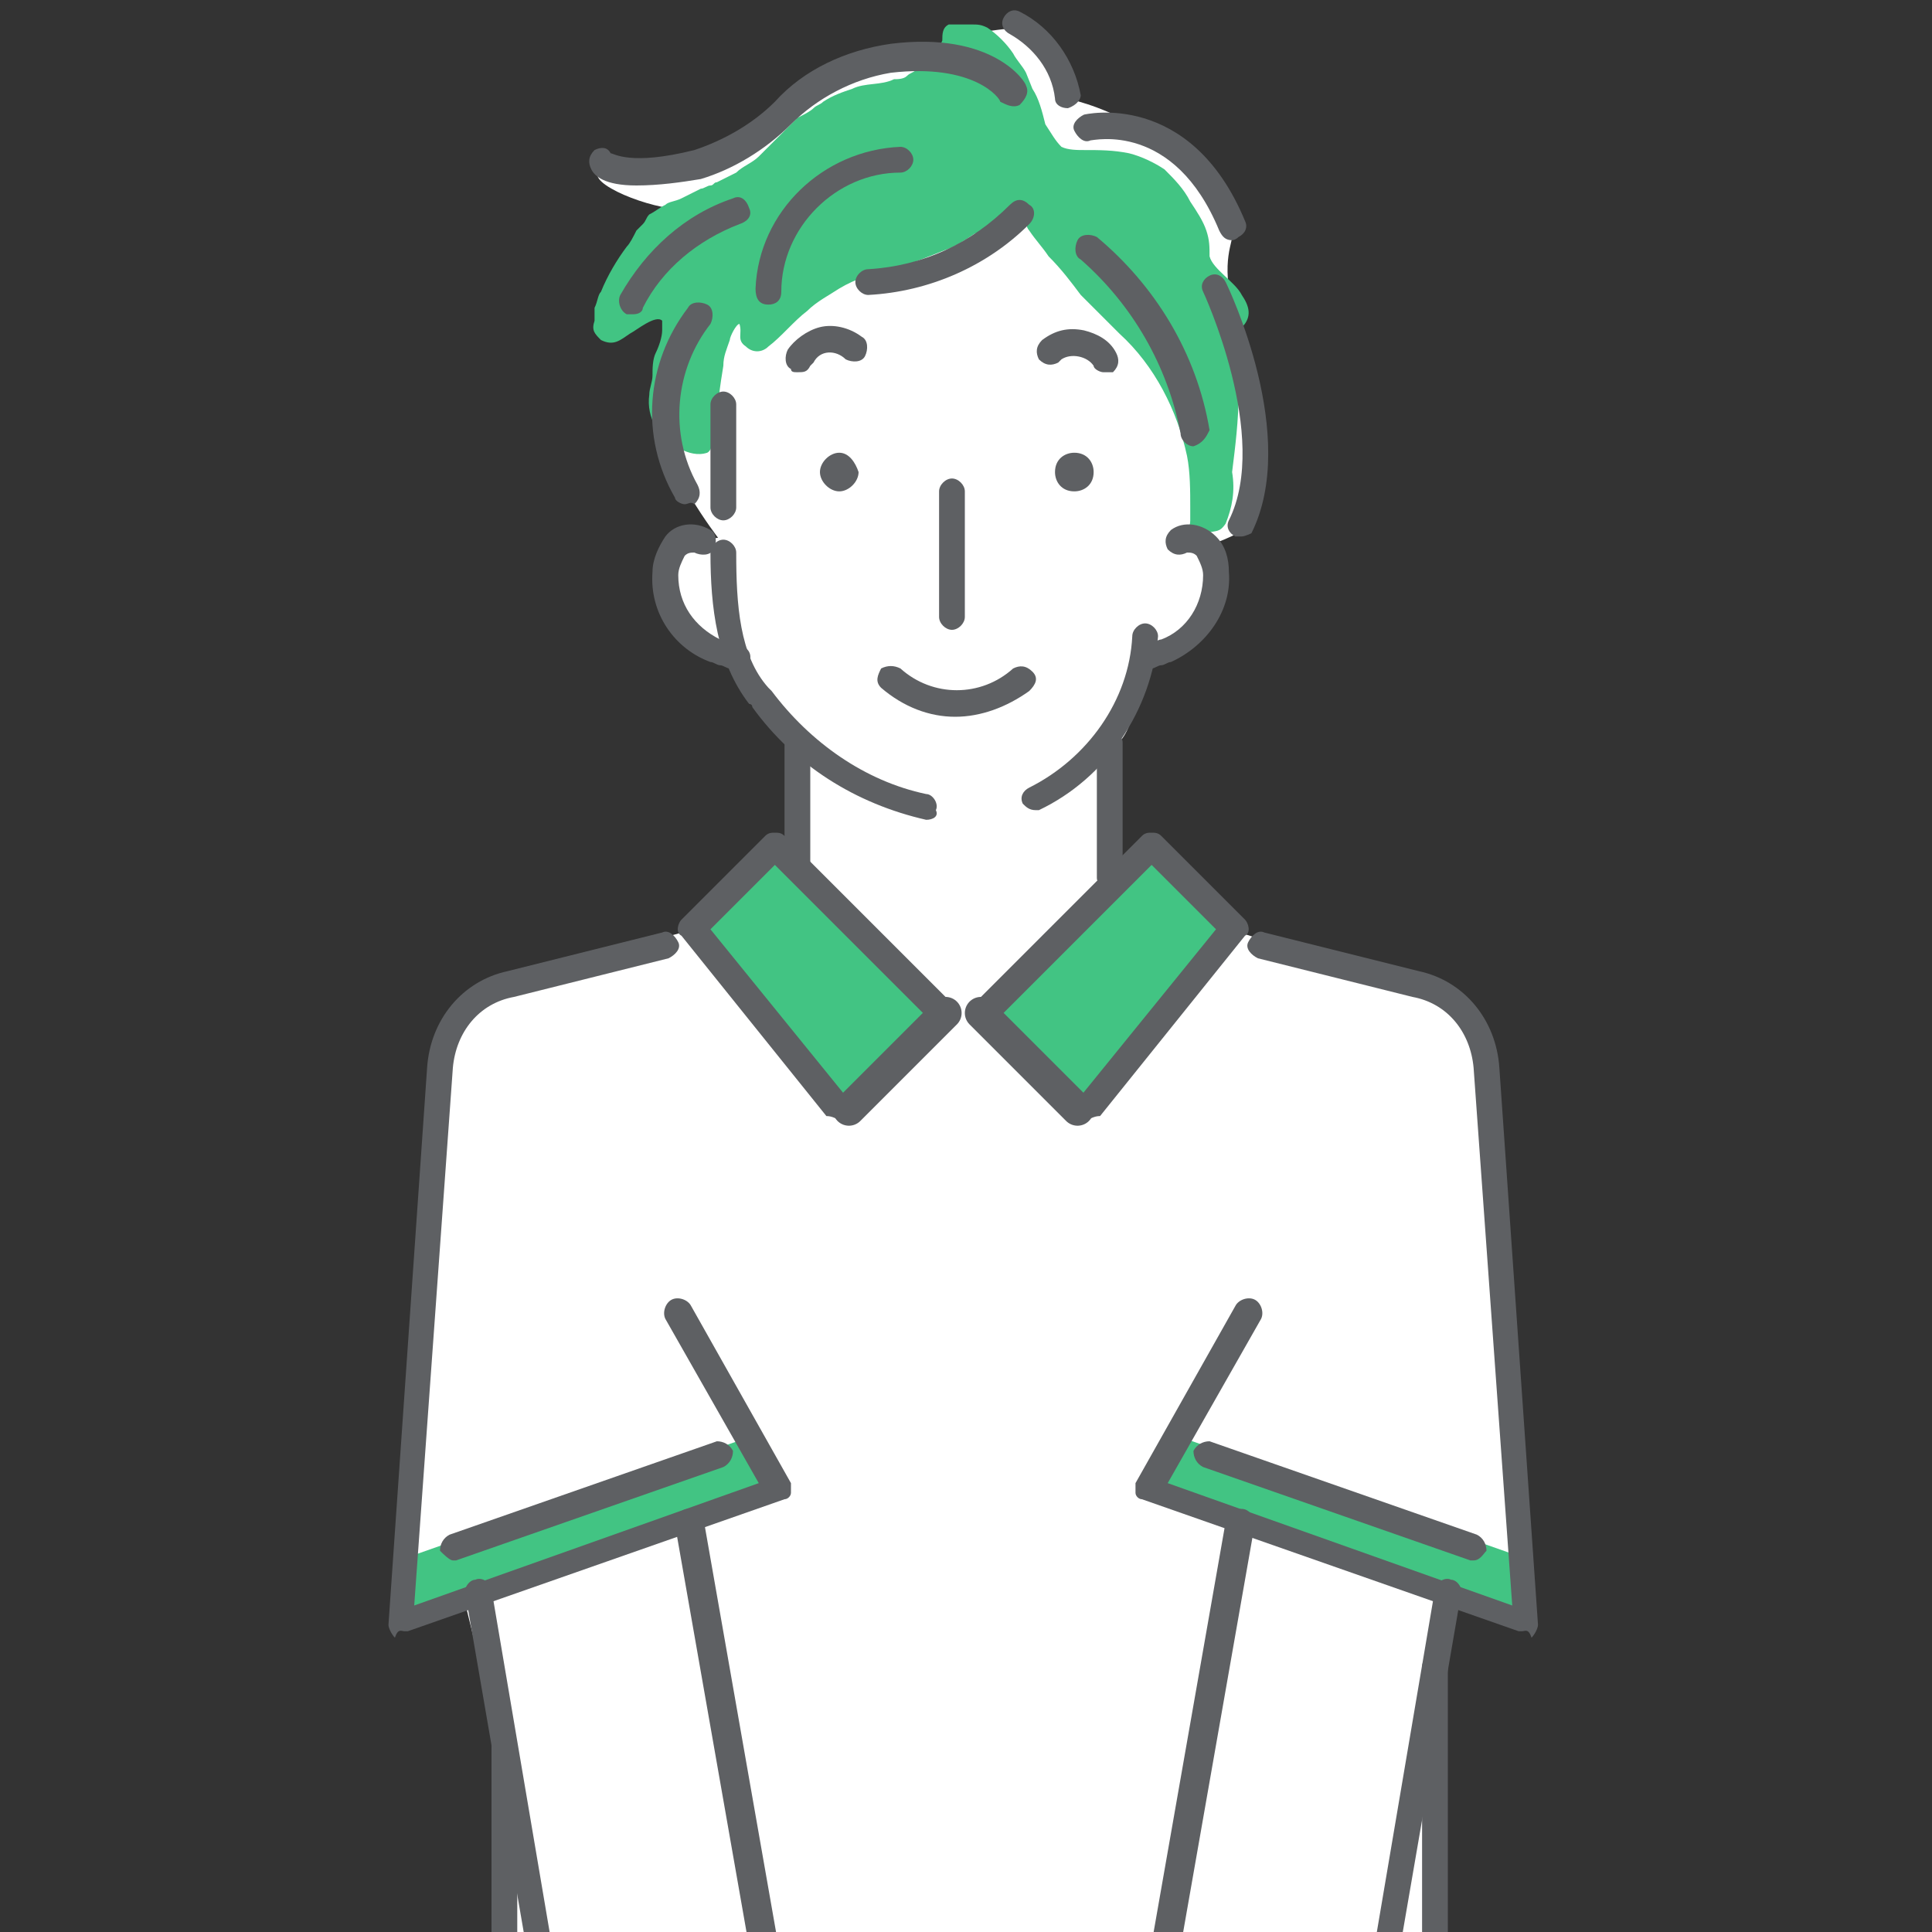
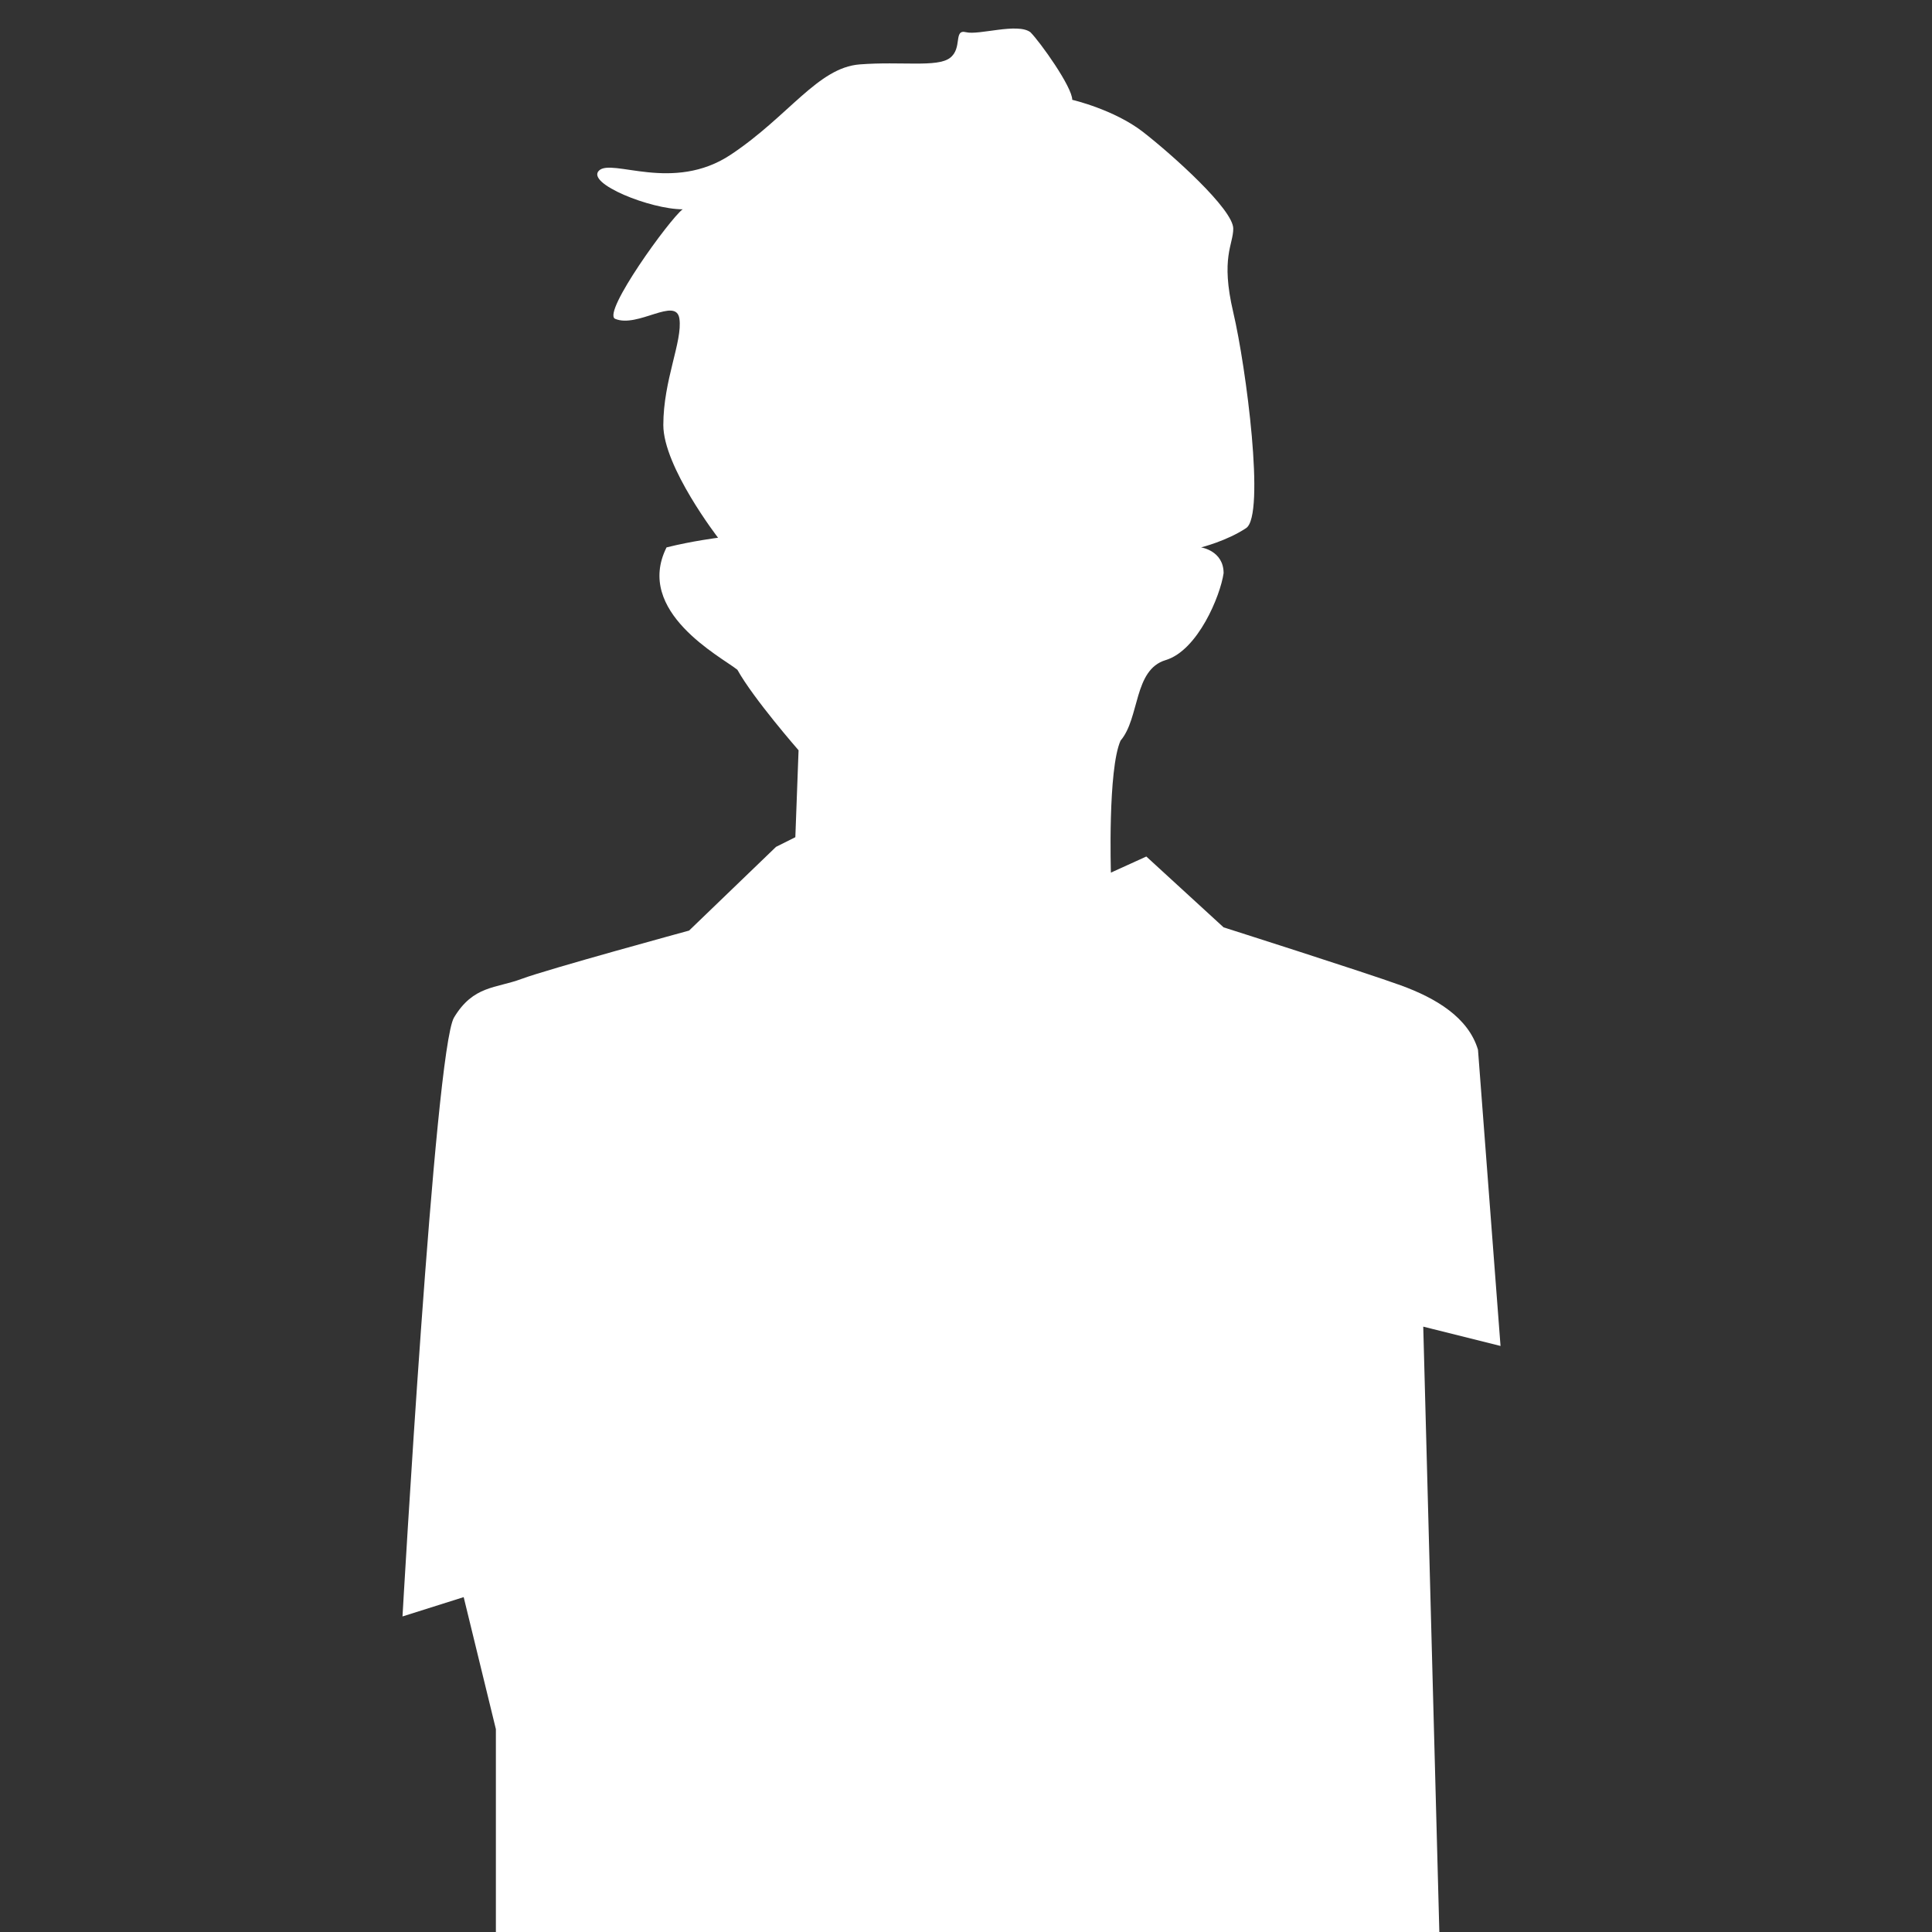
<svg xmlns="http://www.w3.org/2000/svg" xmlns:xlink="http://www.w3.org/1999/xlink" version="1.1" x="0px" y="0px" viewBox="0 0 60 60" style="enable-background:new 0 0 60 60;" xml:space="preserve">
  <rect x="0" y="0" width="60" height="60" fill="#333333" stroke="none" />
  <style type="text/css">
	.st0{fill:#FFFFFF;}
	.st1{clip-path:url(#SVGID_00000062170861241688856250000009647302487032898713_);}
	.st2{fill:#42C483;}
	.st3{fill:#FDDC0E;}
	.st4{fill:#5E6063;}
	.st5{fill:none;stroke:#5E6063;stroke-linecap:round;}
</style>
  <g id="レイヤー_2">
-     <path class="st0" d="M19.1,9.9c-0.4-0.2,1.7-3.1,2.1-3.4c-1,0-3-0.8-2.6-1.2c0.4-0.4,2.3,0.7,4.1-0.5c1.8-1.2,2.7-2.7,4-2.8   s2.4,0.1,2.8-0.2s0.1-0.9,0.5-0.8s1.6-0.3,2,0c0.3,0.3,1.3,1.7,1.3,2.1c0,0,1.3,0.3,2.2,1s2.8,2.4,2.8,3c0,0.5-0.4,0.9,0,2.6   c0.4,1.7,1,6.3,0.4,6.7s-1.4,0.6-1.4,0.6s0.7,0.1,0.7,0.8c-0.1,0.7-0.8,2.4-1.8,2.7c-1,0.3-0.8,1.8-1.4,2.5   c-0.4,0.9-0.3,4.1-0.3,4.1l1.1-0.5l2.4,2.2c0,0,4.4,1.4,5.5,1.8s2.1,1,2.4,2c0.4,1,0.6,8.6,0.6,8.6l0.7,9.2l-2.4-0.6L44.7,60H15.4   v-6.3l-1-4.1l-1.9,0.6c0,0,1-17.6,1.6-18.6c0.6-1,1.3-0.9,2.1-1.2s5.2-1.5,5.2-1.5l2.7-2.6l0.6-0.3l0.1-2.7c0,0-1.4-1.6-1.9-2.5   c-0.5-0.4-3.2-1.8-2.2-3.8c0.8-0.2,1.6-0.3,1.6-0.3s-1.7-2.2-1.7-3.5c0-1.4,0.6-2.6,0.5-3.3C21,9.2,19.8,10.2,19.1,9.9z" />
+     <path class="st0" d="M19.1,9.9c-0.4-0.2,1.7-3.1,2.1-3.4c-1,0-3-0.8-2.6-1.2c0.4-0.4,2.3,0.7,4.1-0.5c1.8-1.2,2.7-2.7,4-2.8   s2.4,0.1,2.8-0.2s0.1-0.9,0.5-0.8s1.6-0.3,2,0c0.3,0.3,1.3,1.7,1.3,2.1c0,0,1.3,0.3,2.2,1s2.8,2.4,2.8,3c0,0.5-0.4,0.9,0,2.6   c0.4,1.7,1,6.3,0.4,6.7s-1.4,0.6-1.4,0.6s0.7,0.1,0.7,0.8c-0.1,0.7-0.8,2.4-1.8,2.7c-1,0.3-0.8,1.8-1.4,2.5   c-0.4,0.9-0.3,4.1-0.3,4.1l1.1-0.5l2.4,2.2c0,0,4.4,1.4,5.5,1.8s2.1,1,2.4,2l0.7,9.2l-2.4-0.6L44.7,60H15.4   v-6.3l-1-4.1l-1.9,0.6c0,0,1-17.6,1.6-18.6c0.6-1,1.3-0.9,2.1-1.2s5.2-1.5,5.2-1.5l2.7-2.6l0.6-0.3l0.1-2.7c0,0-1.4-1.6-1.9-2.5   c-0.5-0.4-3.2-1.8-2.2-3.8c0.8-0.2,1.6-0.3,1.6-0.3s-1.7-2.2-1.7-3.5c0-1.4,0.6-2.6,0.5-3.3C21,9.2,19.8,10.2,19.1,9.9z" />
  </g>
  <g id="レイヤー_1">
    <g>
      <defs>
-         <rect id="SVGID_1_" width="60" height="60" />
-       </defs>
+         </defs>
      <clipPath id="SVGID_00000057826537907577012680000001075339520941830324_">
        <use xlink:href="#SVGID_1_" style="overflow:visible;" />
      </clipPath>
      <g id="a" style="clip-path:url(#SVGID_00000057826537907577012680000001075339520941830324_);">
        <g transform="translate(-122.636 -314.24)">
          <path class="st2" d="M153.2,345.5l2.6,2.7h1.4l3.8-5.3l-2.7-2.2L153.2,345.5z" />
          <path class="st2" d="M159.1,358.8l-0.8,1.5l11.7,4.3l-0.1-2L159.1,358.8z" />
          <path class="st3" d="M166.8,437.4l-2-2.2l0.6-47.5l-25.2-0.1l0,46.4l-2.3,2.8l1.6,1.6l-1.7,2.6l2.1,3.2l2.5-2.5l7.1,4.3l0.6,2.1      l2-1.4l-1.4-2.8l1.4-1.8l-2-4.6l2-38.9l4.4,37.2l-1.8,5.9l1.6,1.2l-1.6,2.9l1.8,2l0.3-4.2l8.2-2.2l1.8,3.3l1.6-3.4l-3-3      L166.8,437.4z" />
          <rect x="138.6" y="383.4" class="st3" width="28.1" height="3.2" />
          <path class="st3" d="M142.4,441.6c-1.2-0.5-2.5,2.7-2.5,2.7l-0.4,1.1c-0.6,0.2-1.2,0.6-1.7,1.1c-1.1,1,1.9,1,1.9,1      s3.3,0.3,4.3-2.2S143.6,442.1,142.4,441.6z" />
          <path class="st3" d="M168.3,446.6c-0.5-0.5-1.1-0.9-1.7-1.1l-0.4-1.1c0,0-1.3-3.2-2.5-2.7s-2.5,1.2-1.5,3.7s4.3,2.2,4.3,2.2      S169.4,447.5,168.3,446.6z" />
          <path class="st3" d="M149.4,447.7l-0.4-0.1l-1.7,1l-8.6,2.1l-5.2-1.4l-0.6,1.4l4.2,2.2l2.8-0.2l8.8-2.4l0.9-0.6l0-1.1l0,0      C149.5,448.4,149.5,448.1,149.4,447.7z" />
          <path class="st4" d="M157.1,341.8c-0.2,0-0.4-0.1-0.4-0.3c0,0,0,0,0,0v-4.1c0-0.2,0.2-0.4,0.4-0.4c0.2,0,0.4,0.1,0.4,0.3      c0,0,0,0,0,0v4.1C157.5,341.6,157.3,341.8,157.1,341.8z" />
          <path class="st4" d="M147.4,341.5c-0.2,0-0.4-0.2-0.4-0.4c0,0,0,0,0,0v-3.7c0-0.3,0.2-0.5,0.4-0.5c0.2,0,0.4,0.2,0.4,0.4      c0,0,0,0,0,0v3.7C147.9,341.3,147.7,341.5,147.4,341.5C147.5,341.5,147.4,341.5,147.4,341.5z" />
          <path class="st4" d="M139,453.2c-2.2-0.1-4.4-0.7-6.4-1.7c-0.1-0.1-0.2-0.2-0.2-0.4l0.1-1.1c0.2-2,1.8-3.7,3.9-3.9l2.5-0.2      l1.5-3c0-0.1,0.1-0.1,0.1-0.2l1-0.7c0.2-0.1,0.4-0.1,0.6,0.1c0.1,0.2,0.1,0.4-0.1,0.6c0,0,0,0,0,0l-0.9,0.6l-1.6,3.1      c-0.1,0.1-0.2,0.2-0.3,0.2l-2.7,0.3c-1.7,0.2-3,1.5-3.2,3.2l-0.1,0.8c1,0.5,4.8,2.2,7.7,1.2c0,0,0,0,0,0l6.7-1.7l1.3-0.5      c0.1,0,0.1,0,0.2,0c0,0,0.1,0,0.1,0c0-0.3,0-0.6-0.1-0.9c-0.1-0.2-0.1-0.5-0.1-0.7l-0.3-2.5v-2.2c0-0.2,0.2-0.4,0.4-0.4      c0.2,0,0.4,0.2,0.4,0.4c0,0,0,0,0,0v2.1l0.3,2.5c0,0.2,0.1,0.4,0.1,0.7c0.1,0.6,0.3,1.2,0,1.6c-0.2,0.2-0.4,0.3-0.7,0.3      l-1.2,0.5c0,0,0,0-0.1,0l-6.7,1.8C140.5,453.1,139.7,453.2,139,453.2z" />
          <path class="st4" d="M138.6,451.6c-1.7-0.1-3.4-0.6-4.8-1.6c-0.2-0.1-0.2-0.4-0.1-0.6c0.1-0.2,0.4-0.2,0.6-0.1      c0,0,2.8,1.9,5.4,1.3c1.4-0.3,6.6-1.9,7.2-2.1l1.5-1c0.2-0.1,0.4-0.1,0.6,0.1c0.1,0.2,0.1,0.4-0.1,0.6c0,0,0,0,0,0l-1.5,1      c0,0-0.1,0-0.1,0.1c-0.2,0.1-5.8,1.8-7.3,2.2C139.5,451.6,139,451.6,138.6,451.6z" />
          <path class="st4" d="M167.2,386.4c-0.2,0-0.4-0.2-0.4-0.4c0,0,0,0,0,0v-20c0-0.2,0.2-0.4,0.4-0.4c0.2,0,0.4,0.2,0.4,0.4v20      C167.7,386.2,167.5,386.4,167.2,386.4C167.3,386.4,167.3,386.4,167.2,386.4z" />
          <path class="st4" d="M140.5,444c-0.1,0-0.3-0.1-0.3-0.2l-1.8-2.9l1.5-2.9l-1.8-2l2.2-3.1l-1.5-30.6c0-0.2,0.2-0.4,0.4-0.4      c0.2,0,0.4,0.2,0.4,0.4l1.5,30.9l-2,2.8l1.7,2l-1.5,3l1.6,2.6c0.1,0.2,0.1,0.4-0.1,0.6c0,0,0,0,0,0      C140.6,444,140.5,444,140.5,444z" />
          <path class="st4" d="M148.6,445.7c-0.1,0-0.2,0-0.3-0.1c-5.3-4.9-7.6-4.2-7.6-4.2c-0.2,0.1-0.4,0-0.5-0.2c0,0,0,0,0,0      c-0.1-0.2,0-0.4,0.2-0.5c0,0,0,0,0,0c0.3-0.1,2.8-0.8,8.4,4.4c0.2,0.2,0.2,0.4,0,0.6C148.8,445.7,148.7,445.7,148.6,445.7z" />
          <path class="st4" d="M150.1,448.4c-0.2,0-0.4-0.2-0.4-0.4c0-0.1,0.1-0.3,0.2-0.4l1.8-1.3l-1.5-3.2l1.6-1.7l-1.5-4.9v-0.1l1.6-40      c0-0.2,0.2-0.4,0.4-0.4c0.2,0,0.4,0.2,0.4,0.4c0,0,0,0,0,0l-1.6,39.9l1.6,5.2l-1.5,1.6l1.6,3.3l-2.3,1.7      C150.3,448.4,150.2,448.4,150.1,448.4z" />
          <path class="st4" d="M142.8,439c-1.3,0-2.4-0.1-2.4-0.1c-0.2,0-0.4-0.2-0.4-0.4c0,0,0,0,0,0c0-0.2,0.2-0.4,0.4-0.4c0,0,0,0,0,0      c2.6,0.1,5.5,0,6.1-0.3c-0.5-0.6-3.8-1.7-6.8-2.4c-0.2-0.1-0.4-0.3-0.3-0.5c0.1-0.2,0.3-0.4,0.5-0.3l0,0c0,0,1.7,0.4,3.4,1      c3.2,1.1,3.8,1.7,4,2.1c0.1,0.2,0,0.4-0.1,0.6c-0.2,0.3-0.9,0.7-3.8,0.7C143.3,439,143.1,439,142.8,439z" />
          <path class="st4" d="M165.4,444.1c-0.1,0-0.1,0-0.2-0.1c-0.2-0.1-0.3-0.4-0.1-0.5c0,0,0,0,0,0l1.5-2.6L165,438l1.7-2l-2-2.8      l0-0.2l1.9-32.8c0-0.2,0.2-0.4,0.4-0.4s0.4,0.2,0.4,0.4c0,0,0,0,0,0l-1.9,32.7l2.2,3.1l-1.7,2.1l1.5,2.8l-1.8,3      C165.7,444,165.5,444.1,165.4,444.1z" />
          <path class="st4" d="M156.5,445.7c-0.1,0-0.2,0-0.3-0.1c-0.2-0.2-0.1-0.4,0-0.6c0,0,0,0,0,0c5.7-5.3,8.9-4,9.1-4      c0.2,0.1,0.3,0.3,0.2,0.5s-0.3,0.3-0.5,0.2c0,0,0,0,0,0c-0.1,0-2.9-1.1-8.2,3.8C156.7,445.7,156.6,445.7,156.5,445.7z" />
          <path class="st4" d="M156.5,447c-0.1,0-0.2,0-0.2-0.1l-2.8-1.9l2.4-3.2l-2.1-1.8l1.1-3.3l-3-39.7c0-0.2,0.1-0.4,0.4-0.5      c0.2,0,0.4,0.1,0.5,0.4c0,0,0,0,0,0l3,39.8l-0.9,2.9l2.3,2l-2.4,3.2l2,1.4c0.2,0.1,0.2,0.4,0.1,0.6      C156.7,446.9,156.6,447,156.5,447z" />
          <path class="st4" d="M162.2,439h-0.7c-3-0.1-3.6-0.4-3.8-0.7c-0.1-0.2-0.2-0.4-0.1-0.6c0.1-0.4,0.7-1,4-2.1c1.7-0.6,3.4-1,3.4-1      c0.2-0.1,0.4,0.1,0.5,0.3c0.1,0.2-0.1,0.4-0.3,0.5l0,0c-2.9,0.7-6.2,1.9-6.8,2.4c0.7,0.3,3.6,0.4,6.1,0.3c0.2,0,0.4,0.2,0.4,0.4      c0,0.2-0.2,0.4-0.4,0.4C164.6,438.9,163.5,439,162.2,439z" />
          <path class="st4" d="M166.1,387.3h-28.2l0-18.8c0-0.2,0.2-0.4,0.4-0.4c0.2,0,0.4,0.2,0.4,0.4c0,0,0,0,0,0l0,18h27.4      c0.2,0,0.4,0.2,0.4,0.4c0,0,0,0,0,0C166.5,387.2,166.3,387.3,166.1,387.3z" />
          <path class="st4" d="M138.5,393.5c-0.2,0-0.4-0.2-0.4-0.4c0-0.1,0.1-0.3,0.2-0.4c2-1.6,3.8-3.6,5.3-5.7c0.1-0.2,0.4-0.2,0.6-0.1      c0.2,0.1,0.2,0.4,0.1,0.6c-1.5,2.2-3.4,4.2-5.5,5.9C138.6,393.5,138.5,393.5,138.5,393.5z" />
          <g transform="translate(138.101 386.779)">
            <path class="st4" d="M7.6,1.5c-0.1,0-0.2,0-0.2-0.1C7.2,1.3,7.1,1,7.3,0.8c0,0,0,0,0,0c0.3-0.4,0.4-0.6,0.4-0.6       C7.8,0,8.1-0.1,8.3,0.1c0.2,0.1,0.3,0.4,0.1,0.6c0,0-0.1,0.2-0.4,0.7C7.9,1.4,7.8,1.5,7.6,1.5z" />
-             <path class="st4" d="M2.2,7.9C2.1,7.9,2,7.8,1.9,7.7c-0.1-0.2-0.1-0.4,0-0.6c0,0,0,0,0,0c0.3-0.3,0.7-0.6,1-0.9       c0.2-0.2,0.4-0.1,0.6,0c0.1,0.2,0.1,0.4,0,0.6c-0.3,0.3-0.7,0.7-1.1,1C2.4,7.8,2.3,7.9,2.2,7.9z M4.2,5.9c-0.1,0-0.2,0-0.3-0.1       c-0.2-0.2-0.2-0.4,0-0.6c0.3-0.3,0.6-0.7,0.9-1.1C5,4,5.2,4,5.4,4.1c0.2,0.1,0.2,0.4,0.1,0.6l0,0C5.1,5.1,4.8,5.4,4.5,5.8       C4.4,5.9,4.3,5.9,4.2,5.9L4.2,5.9z M6,3.7c-0.2,0-0.4-0.2-0.4-0.4c0-0.1,0-0.2,0.1-0.2C5.9,2.7,6.2,2.3,6.5,2       C6.6,1.8,6.9,1.7,7,1.9c0,0,0,0,0,0C7.2,2,7.3,2.3,7.2,2.4C6.9,2.8,6.6,3.2,6.3,3.6C6.3,3.7,6.1,3.7,6,3.7L6,3.7z" />
            <path class="st4" d="M0.4,9C0.2,9,0.1,9,0,8.8c-0.1-0.2,0-0.4,0.2-0.5c0,0,0,0,0,0C0.4,8.2,0.6,8,0.9,7.9       c0.2-0.1,0.4-0.1,0.6,0.1c0.1,0.2,0.1,0.4-0.1,0.6C1.1,8.8,0.8,8.9,0.6,9C0.5,9,0.5,9,0.4,9z" />
          </g>
          <path class="st4" d="M166.8,393.5c-0.1,0-0.2,0-0.2-0.1c-2.1-1.7-4-3.7-5.5-5.9c-0.1-0.2-0.1-0.4,0.1-0.6      c0.2-0.1,0.4-0.1,0.6,0.1c1.5,2.2,3.2,4.1,5.3,5.7c0.2,0.1,0.2,0.4,0.1,0.6C167,393.5,166.9,393.6,166.8,393.5z" />
          <g transform="translate(158.702 386.787)">
            <path class="st4" d="M0.8,1.5c-0.1,0-0.3-0.1-0.3-0.2C0.2,0.9,0.1,0.6,0.1,0.6C-0.1,0.4,0,0.2,0.2,0.1C0.4-0.1,0.6,0,0.8,0.2       c0,0,0.1,0.2,0.4,0.6C1.3,1,1.2,1.3,1.1,1.4C1,1.4,0.9,1.5,0.8,1.5z" />
            <path class="st4" d="M6.2,7.8C6.1,7.9,6,7.8,6,7.7c-0.3-0.3-0.7-0.6-1.1-1c-0.2-0.2-0.2-0.4,0-0.6c0.2-0.2,0.4-0.2,0.6,0       c0,0,0,0,0,0c0.3,0.3,0.7,0.6,1,0.9c0.2,0.1,0.2,0.4,0.1,0.6c0,0,0,0,0,0C6.5,7.8,6.4,7.8,6.2,7.8z M4.2,5.9       c-0.1,0-0.2,0-0.3-0.1C3.6,5.4,3.3,5.1,3,4.7C2.9,4.5,2.9,4.2,3.1,4.1S3.5,4,3.6,4.2l0,0c0.3,0.4,0.6,0.7,0.9,1.1       c0.1,0.2,0.1,0.4,0,0.6C4.4,5.9,4.3,5.9,4.2,5.9L4.2,5.9z M2.5,3.7c-0.1,0-0.3-0.1-0.3-0.2C1.8,3.2,1.6,2.8,1.3,2.4       C1.2,2.3,1.2,2,1.4,1.9C1.6,1.7,1.8,1.8,2,2l0,0c0.3,0.4,0.5,0.8,0.8,1.1c0.1,0.2,0.1,0.4-0.1,0.6c0,0,0,0,0,0       C2.6,3.7,2.5,3.7,2.5,3.7L2.5,3.7z" />
            <path class="st4" d="M8,9C8,9,7.9,9,7.9,9C7.6,8.9,7.4,8.7,7.1,8.6C7,8.5,6.9,8.2,7,8c0.1-0.2,0.4-0.3,0.6-0.1       C7.8,8,8,8.1,8.2,8.2c0.2,0.1,0.3,0.3,0.2,0.5l0,0C8.3,8.9,8.2,9,8,9z" />
          </g>
          <path class="st4" d="M152.2,333.8c-0.2,0-0.4-0.2-0.4-0.4c0,0,0,0,0,0v-3.9c0-0.2,0.2-0.4,0.4-0.4c0.2,0,0.4,0.2,0.4,0.4      c0,0,0,0,0,0v3.9C152.6,333.6,152.4,333.8,152.2,333.8C152.2,333.8,152.2,333.8,152.2,333.8z" />
          <path class="st4" d="M152.3,336.5c-0.8,0-1.6-0.3-2.3-0.9c-0.2-0.2-0.1-0.4,0-0.6c0.2-0.1,0.4-0.1,0.6,0c1,0.9,2.5,0.9,3.5,0      c0.2-0.1,0.4-0.1,0.6,0.1s0.1,0.4-0.1,0.6l0,0C153.9,336.2,153.1,336.5,152.3,336.5z" />
          <path class="st4" d="M169.9,364.9c0,0-0.1,0-0.1,0l-11.7-4.1c-0.1,0-0.2-0.1-0.2-0.2c0-0.1,0-0.2,0-0.3l3.1-5.5      c0.1-0.2,0.4-0.3,0.6-0.2s0.3,0.4,0.2,0.6l-2.9,5.1l10.7,3.8l-1.2-16.7c-0.1-1.1-0.8-2-1.9-2.2l-4.8-1.2      c-0.2-0.1-0.4-0.3-0.3-0.5c0.1-0.2,0.3-0.4,0.5-0.3l0,0l4.8,1.2c1.4,0.3,2.4,1.5,2.5,3l1.2,17.3c0,0.1-0.1,0.3-0.2,0.4      C170.1,364.8,170,364.9,169.9,364.9z" />
          <path class="st4" d="M165.3,374.8C160.9,374.8,156.7,375.3,165.3,374.8l1.9-11.2c0-0.2,0.3-0.4,0.5-0.3c0.2,0,0.4,0.3,0.3,0.5      c0,0,0,0,0,0l-2,11.6c0,0.2-0.2,0.3-0.4,0.3C165.4,375.6,165.7,374.8,165.3,374.8z" />
          <path class="st4" d="M158.8,375.1L158.8,375.1c-0.3,0-0.4-0.2-0.4-0.5l2.3-13.1c0-0.2,0.2-0.4,0.5-0.4c0.2,0,0.4,0.2,0.4,0.5      c0,0,0,0,0,0l-2.3,13.1C159.1,374.9,159,375.1,158.8,375.1z" />
          <g transform="translate(150.733 387.613)">
            <circle class="st0" cx="1.4" cy="1.4" r="1" />
            <path class="st4" d="M1.4,2.8C0.6,2.8,0,2.2,0,1.4C0,0.6,0.6,0,1.4,0c0.8,0,1.4,0.6,1.4,1.4l0,0C2.8,2.2,2.2,2.8,1.4,2.8       C1.4,2.8,1.4,2.8,1.4,2.8z M1.4,0.8c-0.3,0-0.6,0.3-0.6,0.6C0.8,1.8,1.1,2,1.4,2C1.8,2,2,1.8,2,1.4l0,0C2,1.1,1.7,0.8,1.4,0.8       L1.4,0.8z" />
          </g>
          <path class="st4" d="M168.4,362.7c0,0-0.1,0-0.1,0l-8.3-2.9c-0.2-0.1-0.3-0.3-0.3-0.5c0.1-0.2,0.3-0.3,0.5-0.3l8.3,2.9      c0.2,0.1,0.3,0.3,0.3,0.5C168.7,362.5,168.6,362.7,168.4,362.7L168.4,362.7z" />
          <path class="st4" d="M164.6,384.3h-25.7c-0.2,0-0.4-0.2-0.4-0.4c0-0.2,0.2-0.4,0.4-0.4h25.7c0.2,0,0.4,0.2,0.4,0.4c0,0,0,0,0,0      C165,384.1,164.8,384.3,164.6,384.3z" />
          <path class="st4" d="M156.4,349c-0.2,0-0.4-0.2-0.4-0.4c0-0.1,0-0.2,0.1-0.2l4.3-5.3l-2-2l-4.9,4.9c-0.2,0.2-0.4,0.2-0.6,0      c-0.2-0.1-0.2-0.4,0-0.6l5.2-5.2c0.1-0.1,0.2-0.1,0.3-0.1c0.1,0,0.2,0,0.3,0.1l2.6,2.6c0.1,0.1,0.2,0.4,0,0.5l-4.5,5.6      C156.6,348.9,156.5,349,156.4,349z" />
          <path class="st2" d="M161.2,323.4c-0.2-0.4-0.9-0.8-1-1.2c0-0.3,0-0.5-0.1-0.8c-0.1-0.3-0.3-0.6-0.5-0.9c-0.2-0.4-0.5-0.7-0.8-1      c-0.3-0.2-0.7-0.4-1.1-0.5c-0.5-0.1-0.9-0.1-1.4-0.1c-0.2,0-0.5,0-0.7-0.1c-0.2-0.2-0.3-0.4-0.5-0.7c-0.1-0.4-0.2-0.8-0.4-1.1      l-0.2-0.5c-0.1-0.2-0.3-0.4-0.4-0.6c-0.2-0.3-0.5-0.6-0.8-0.8c-0.2-0.1-0.3-0.1-0.5-0.1c-0.2,0-0.4,0-0.7,0      c-0.2,0.1-0.2,0.3-0.2,0.5c-0.1,0.2-0.1,0.3-0.3,0.5c-0.2,0.1-0.3,0.3-0.5,0.4c-0.1,0.1-0.2,0.1-0.3,0.2      c-0.1,0.1-0.3,0.1-0.4,0.1c-0.4,0.2-0.9,0.1-1.3,0.3c-0.3,0.1-0.6,0.2-0.9,0.4c-0.1,0.1-0.2,0.1-0.3,0.2      c-0.1,0.1-0.3,0.2-0.5,0.3c-0.4,0.4-0.8,0.8-1.2,1.2c-0.2,0.2-0.5,0.3-0.7,0.5c-0.2,0.1-0.4,0.2-0.6,0.3c-0.1,0-0.1,0.1-0.2,0.1      c-0.1,0-0.2,0.1-0.3,0.1c-0.2,0.1-0.4,0.2-0.6,0.3c-0.2,0.1-0.4,0.1-0.5,0.2c-0.2,0.1-0.3,0.2-0.5,0.3c-0.1,0.1-0.1,0.2-0.2,0.3      c-0.1,0.1-0.1,0.1-0.2,0.2c-0.1,0.2-0.2,0.4-0.3,0.5c-0.3,0.4-0.6,0.9-0.8,1.4c-0.1,0.1-0.1,0.3-0.2,0.5c0,0.1,0,0.3,0,0.4      c-0.1,0.3,0,0.4,0.2,0.6c0.4,0.2,0.6,0,0.9-0.2c0.2-0.1,0.8-0.6,1-0.4c0,0,0,0.3,0,0.3c0,0.2-0.1,0.5-0.2,0.7      c-0.1,0.2-0.1,0.5-0.1,0.7c0,0.2-0.1,0.4-0.1,0.6c-0.1,0.7,0.3,1.4,1,1.7c0.2,0.1,0.5,0.2,0.8,0.1c0.2-0.1,0.2-0.6,0.3-0.8      c0-0.6,0.1-1.3,0.2-1.9c0-0.3,0.1-0.5,0.2-0.8c0-0.1,0.2-0.5,0.3-0.5c0.1,0.3-0.1,0.5,0.2,0.7c0.2,0.2,0.5,0.2,0.7,0      c0,0,0,0,0,0c0.4-0.3,0.8-0.8,1.2-1.1c0.3-0.3,0.7-0.5,1-0.7c0.5-0.3,1.1-0.5,1.7-0.6c0.6-0.2,1.1-0.4,1.6-0.6      c0.3-0.1,0.6-0.3,0.9-0.5c0.3-0.1,0.6-0.3,0.9-0.4c0.1-0.1,0.2-0.1,0.3-0.2c0.1,0,0.1-0.1,0.2-0.1c0.1,0,0.1,0.1,0.1,0.2      c0.1,0.1,0.1,0.3,0.2,0.4c0.2,0.3,0.4,0.5,0.6,0.8c0.4,0.4,0.7,0.8,1,1.2c0.4,0.4,0.8,0.8,1.2,1.2c1.1,1,1.8,2.4,2.1,3.8      c0.1,0.5,0.1,1.1,0.1,1.6v0.4c0,0.2-0.1,0.4-0.1,0.5c0.2,0,0.4,0,0.6-0.1c0.3-0.1,0.4,0,0.6-0.3c0.2-0.5,0.3-1,0.2-1.6      c0.1-0.8,0.2-1.6,0.2-2.4c0-0.7,0-1.3,0-2C161.6,324.1,161.4,323.7,161.2,323.4z" />
          <path class="st4" d="M145.5,335c-0.1,0-0.1,0-0.2,0c-0.1,0-0.2-0.1-0.3-0.1c-0.1,0-0.2-0.1-0.3-0.1c-1.1-0.4-1.9-1.5-1.8-2.8      c0-0.4,0.2-0.8,0.4-1.1c0.3-0.4,0.9-0.5,1.4-0.2c0.2,0.1,0.2,0.4,0.1,0.6c-0.1,0.2-0.4,0.2-0.6,0.1l0,0c-0.1,0-0.2,0-0.3,0.1      c-0.1,0.2-0.2,0.4-0.2,0.6c0,0.9,0.5,1.6,1.3,2c0.1,0,0.2,0.1,0.3,0.1c0.1,0,0.3,0.1,0.4,0.1c0.2,0.1,0.3,0.3,0.2,0.5      C145.8,334.9,145.6,335,145.5,335L145.5,335z" />
          <path class="st4" d="M158.2,335c-0.2,0-0.3-0.1-0.4-0.2c-0.1-0.2,0-0.4,0.2-0.5c0.1-0.1,0.3-0.1,0.4-0.1c0.1,0,0.2-0.1,0.3-0.1      c0.8-0.3,1.3-1.1,1.3-2c0-0.2-0.1-0.4-0.2-0.6c-0.1-0.1-0.2-0.1-0.3-0.1c-0.2,0.1-0.4,0.1-0.6-0.1c-0.1-0.2-0.1-0.4,0.1-0.6l0,0      c0.4-0.3,1-0.2,1.4,0.2c0.3,0.3,0.4,0.7,0.4,1.1c0.1,1.2-0.7,2.3-1.8,2.8c-0.1,0-0.2,0.1-0.3,0.1c-0.1,0-0.2,0.1-0.3,0.1      C158.3,335,158.3,335,158.2,335z" />
          <path class="st4" d="M154.8,339.4c-0.2,0-0.3-0.1-0.4-0.2c-0.1-0.2,0-0.4,0.2-0.5c1.8-0.9,3.1-2.7,3.2-4.7      c0-0.2,0.2-0.4,0.4-0.4c0.2,0,0.4,0.2,0.4,0.4c0,0,0,0,0,0c-0.2,2.3-1.6,4.4-3.7,5.4C154.9,339.4,154.9,339.4,154.8,339.4z" />
          <path class="st4" d="M145.1,330.4c-0.2,0-0.4-0.2-0.4-0.4c0,0,0,0,0,0v-3.2c0-0.2,0.2-0.4,0.4-0.4c0.2,0,0.4,0.2,0.4,0.4v3.2      C145.5,330.2,145.3,330.4,145.1,330.4z" />
          <path class="st4" d="M142.3,324c-0.1,0-0.1,0-0.2,0c-0.2-0.1-0.3-0.4-0.2-0.6c0.8-1.4,2-2.5,3.5-3c0.2-0.1,0.4,0,0.5,0.3      c0.1,0.2,0,0.4-0.3,0.5c-1.3,0.5-2.4,1.4-3,2.6C142.6,323.9,142.5,324,142.3,324z" />
          <path class="st4" d="M161.2,330.9c-0.1,0-0.1,0-0.2,0c-0.2-0.1-0.3-0.3-0.2-0.5v0c1.3-2.6-0.8-7.1-0.8-7.1      c-0.1-0.2,0-0.4,0.2-0.5s0.4,0,0.5,0.2c0.1,0.2,2.3,4.8,0.8,7.8C161.5,330.8,161.3,330.9,161.2,330.9z" />
          <path class="st4" d="M142.4,320c-1,0-1.3-0.3-1.4-0.5c-0.1-0.2-0.1-0.4,0.1-0.6c0.2-0.1,0.4-0.1,0.5,0.1c0.1,0,0.6,0.4,2.6-0.1      c0.9-0.3,1.8-0.8,2.5-1.5c0.9-1,2.2-1.6,3.6-1.8c3.2-0.4,4.2,1.2,4.2,1.3c0.1,0.2,0,0.4-0.2,0.6c-0.2,0.1-0.4,0-0.6-0.1      c0-0.1-0.8-1.2-3.4-0.9c-1.2,0.2-2.3,0.8-3.1,1.6c-0.8,0.8-1.8,1.4-2.8,1.7C143.8,319.9,143.1,320,142.4,320z" />
          <path class="st4" d="M149.6,323.4c-0.2,0-0.4-0.2-0.4-0.4c0-0.2,0.2-0.4,0.4-0.4c1.7-0.1,3.2-0.8,4.4-2c0.2-0.2,0.4-0.2,0.6,0      c0.2,0.1,0.2,0.4,0,0.6C153.3,322.5,151.5,323.3,149.6,323.4C149.7,323.4,149.6,323.4,149.6,323.4z" />
          <path class="st4" d="M146.5,323.7L146.5,323.7c-0.3,0-0.4-0.2-0.4-0.5c0.1-2.4,2.1-4.3,4.5-4.4c0.2,0,0.4,0.2,0.4,0.4      c0,0.2-0.2,0.4-0.4,0.4c0,0,0,0,0,0c-2,0-3.7,1.7-3.7,3.7C146.9,323.6,146.7,323.7,146.5,323.7z" />
          <path class="st4" d="M155.8,317.6c-0.2,0-0.4-0.1-0.4-0.3c-0.1-0.9-0.7-1.6-1.4-2c-0.2-0.1-0.3-0.3-0.2-0.5      c0.1-0.2,0.3-0.3,0.5-0.2c1,0.5,1.7,1.5,1.9,2.6C156.2,317.3,156.1,317.5,155.8,317.6C155.9,317.6,155.9,317.6,155.8,317.6      L155.8,317.6z" />
          <path class="st4" d="M160.9,321.7c-0.2,0-0.3-0.1-0.4-0.3c-1.4-3.4-3.9-2.8-4-2.8c-0.2,0.1-0.4-0.1-0.5-0.3      c-0.1-0.2,0.1-0.4,0.3-0.5c0,0,0,0,0,0c0,0,3.3-0.8,5,3.3c0.1,0.2,0,0.4-0.2,0.5c0,0,0,0,0,0C161,321.7,160.9,321.7,160.9,321.7      z" />
          <path class="st4" d="M159.7,328.1c-0.2,0-0.4-0.2-0.4-0.4c-0.4-2.1-1.5-4-3.1-5.4c-0.2-0.1-0.2-0.4-0.1-0.6s0.4-0.2,0.6-0.1      c1.8,1.5,3.1,3.6,3.5,6C160.1,327.8,160,328,159.7,328.1L159.7,328.1z" />
          <path class="st4" d="M148.7,328.3c-0.3,0-0.6,0.3-0.6,0.6s0.3,0.6,0.6,0.6s0.6-0.3,0.6-0.6l0,0      C149.2,328.6,149,328.3,148.7,328.3z" />
          <path class="st4" d="M156,328.3c-0.3,0-0.6,0.2-0.6,0.6c0,0.3,0.2,0.6,0.6,0.6c0,0,0,0,0,0c0.3,0,0.6-0.2,0.6-0.6      C156.6,328.6,156.4,328.3,156,328.3C156,328.3,156,328.3,156,328.3z" />
-           <path class="st4" d="M143.9,329.9c-0.1,0-0.3-0.1-0.3-0.2c-1.1-1.9-0.9-4.2,0.4-5.9c0.1-0.2,0.4-0.2,0.6-0.1      c0.2,0.1,0.2,0.4,0.1,0.6c-1.1,1.4-1.3,3.4-0.4,5c0.1,0.2,0.1,0.4-0.1,0.6c0,0,0,0,0,0C144.1,329.8,144,329.9,143.9,329.9z" />
          <path class="st4" d="M147.4,325.8c-0.1,0-0.2,0-0.2-0.1c-0.2-0.1-0.2-0.4-0.1-0.6c0,0,0,0,0,0c0.2-0.3,0.6-0.6,1-0.7      c0.4-0.1,0.9,0,1.3,0.3c0.2,0.1,0.2,0.4,0.1,0.6c-0.1,0.2-0.4,0.2-0.6,0.1c-0.3-0.3-0.8-0.3-1,0.1c0,0-0.1,0.1-0.1,0.1      C147.7,325.8,147.6,325.8,147.4,325.8z" />
-           <path class="st4" d="M156.9,325.8c-0.1,0-0.3-0.1-0.3-0.2c-0.2-0.3-0.7-0.4-1-0.2c0,0-0.1,0.1-0.1,0.1c-0.2,0.1-0.4,0.1-0.6-0.1      c-0.1-0.2-0.1-0.4,0.1-0.6c0.4-0.3,0.8-0.4,1.3-0.3c0.4,0.1,0.8,0.3,1,0.7c0.1,0.2,0.1,0.4-0.1,0.6c0,0,0,0,0,0      C157,325.8,157,325.8,156.9,325.8z" />
          <path class="st4" d="M151.4,339.7L151.4,339.7c-2.2-0.5-4.1-1.7-5.4-3.5c0-0.1-0.1-0.1-0.1-0.1c-1-1.3-1.2-3-1.2-4.7      c0-0.2,0.2-0.4,0.4-0.4h0c0.2,0,0.4,0.2,0.4,0.4c0,1.6,0.1,3.2,1,4.2c0,0,0.1,0.1,0.1,0.1c1.2,1.6,2.9,2.8,4.8,3.2      c0.2,0,0.4,0.3,0.3,0.5C151.8,339.6,151.6,339.7,151.4,339.7z" />
          <path class="st4" d="M139,402.6c-0.2,0-0.3-0.1-0.4-0.2l-0.5-0.9c-0.5-0.9-0.4-2,0.2-2.7c0.1-0.1,0.1-0.2,0-0.2l-0.2-0.3      c-0.1-0.1-0.1-0.2-0.1-0.3l0.2-10.7c0-0.2,0.2-0.4,0.4-0.4h0c0.2,0,0.4,0.2,0.4,0.4c0,0,0,0,0,0l-0.2,10.5l0.1,0.2      c0.3,0.4,0.3,0.9,0,1.3c-0.4,0.5-0.5,1.2-0.2,1.8l0.5,0.9c0.1,0.2,0,0.4-0.2,0.6c0,0,0,0,0,0C139.1,402.5,139.1,402.6,139,402.6      z" />
          <path class="st4" d="M167,400.6c-0.1,0-0.1,0-0.2,0c-0.2-0.1-0.3-0.3-0.2-0.5l0,0l0.4-0.8l-0.4-1.5l0.5-1.1l-0.3-9.5      c0-0.2,0.2-0.4,0.4-0.4c0,0,0,0,0,0c0.2,0,0.4,0.2,0.4,0.4l0.3,9.7l-0.4,1l0.4,1.5l-0.5,1C167.3,400.5,167.2,400.6,167,400.6z" />
          <path class="st4" d="M143.8,445.9c-0.1,0-0.2,0-0.2-0.1c-1.3-0.9-2.8-1.2-4.3-0.9c-0.2,0.1-0.4-0.1-0.5-0.3      c-0.1-0.2,0.1-0.4,0.3-0.5c1.7-0.3,3.5,0,5,1.1c0.2,0.1,0.2,0.4,0.1,0.6C144.1,445.8,144,445.9,143.8,445.9z" />
          <path class="st4" d="M141.8,447.5c-0.1,0-0.2,0-0.2-0.1c-1.3-0.9-2.8-1.2-4.3-0.9c-0.2,0.1-0.4-0.1-0.5-0.3      c-0.1-0.2,0.1-0.4,0.3-0.5l0,0c1.7-0.3,3.5,0,5,1.1c0.2,0.1,0.2,0.4,0.1,0.6C142.1,447.5,142,447.5,141.8,447.5z" />
          <path class="st3" d="M167.1,450.7l-8.6-2.1l-1.7-1l-0.4,0.1c-0.1,0.3-0.2,0.7-0.2,1.1l0,0l0,1.1l0.9,0.6l8.8,2.4l2.8,0.2      l4.2-2.2l-0.6-1.4L167.1,450.7z" />
          <path class="st4" d="M166.9,453.2c-0.8,0-1.5-0.1-2.3-0.3l-6.7-1.8c0,0,0,0-0.1,0l-1.2-0.5c-0.3,0-0.5-0.1-0.7-0.3      c-0.3-0.4-0.2-1,0-1.6c0.1-0.2,0.1-0.4,0.1-0.7l0.3-2.5v-2.1c0-0.2,0.2-0.4,0.4-0.4c0.2,0,0.4,0.2,0.4,0.4c0,0,0,0,0,0v2.2      l-0.3,2.5c0,0.2-0.1,0.5-0.1,0.7c-0.1,0.3-0.1,0.6-0.1,0.9c0,0,0.1,0,0.1,0c0.1,0,0.1,0,0.2,0l1.3,0.5l6.7,1.7c0,0,0,0,0,0      c3,1,6.8-0.7,7.7-1.2l-0.1-0.8c-0.2-1.7-1.5-3-3.2-3.2l-2.7-0.3c-0.1,0-0.3-0.1-0.3-0.2l-1.6-3.1l-0.9-0.6      c-0.2-0.1-0.2-0.4-0.1-0.6s0.4-0.2,0.6-0.1c0,0,0,0,0,0l1,0.7c0.1,0,0.1,0.1,0.1,0.2l1.5,3l2.5,0.2c2,0.2,3.7,1.8,3.9,3.9      l0.1,1.1c0,0.2-0.1,0.3-0.2,0.4C171.3,452.5,169.1,453.1,166.9,453.2z" />
          <path class="st4" d="M167.2,451.6c-0.4,0-0.9,0-1.3-0.1c-1.6-0.4-7.1-2.1-7.3-2.2c0,0-0.1,0-0.1-0.1l-1.5-1      c-0.2-0.1-0.2-0.4-0.1-0.6c0.1-0.2,0.4-0.2,0.6-0.1l1.5,1c0.6,0.2,5.8,1.8,7.2,2.1c2.6,0.6,5.4-1.3,5.4-1.3      c0.2-0.1,0.4-0.1,0.6,0.1c0.1,0.2,0.1,0.4-0.1,0.6C170.6,451,168.9,451.5,167.2,451.6z" />
          <path class="st4" d="M162,445.9c-0.1,0-0.3-0.1-0.3-0.2c-0.1-0.2-0.1-0.4,0.1-0.6c1.4-1,3.2-1.4,5-1.1c0.2,0.1,0.4,0.3,0.3,0.5      c-0.1,0.2-0.3,0.4-0.5,0.3c-1.5-0.3-3,0-4.3,0.9C162.2,445.9,162.1,445.9,162,445.9z" />
          <path class="st4" d="M164,447.5c-0.1,0-0.3-0.1-0.3-0.2c-0.1-0.2-0.1-0.4,0.1-0.6c1.4-1,3.2-1.4,5-1.1c0.2,0.1,0.4,0.3,0.3,0.5      c-0.1,0.2-0.3,0.4-0.5,0.3l0,0c-1.5-0.3-3,0.1-4.3,0.9C164.2,447.5,164.1,447.5,164,447.5z" />
          <line class="st5" x1="153.1" y1="345.7" x2="156.1" y2="348.7" />
          <path class="st2" d="M151.9,345.5l-2.6,2.7H148l-3.8-5.3l2.7-2.2L151.9,345.5z" />
          <path class="st4" d="M148.7,349c0.2,0,0.4-0.2,0.4-0.4c0-0.1,0-0.2-0.1-0.2l-4.3-5.3l2-2l4.9,4.9c0.2,0.2,0.4,0.2,0.6,0      c0.2-0.1,0.2-0.4,0-0.6l-5.2-5.2c-0.1-0.1-0.2-0.1-0.3-0.1c-0.1,0-0.2,0-0.3,0.1l-2.6,2.6c-0.1,0.1-0.2,0.4,0,0.5l4.5,5.6      C148.5,348.9,148.6,349,148.7,349z" />
          <line class="st5" x1="152" y1="345.7" x2="149" y2="348.7" />
          <path class="st2" d="M146.1,358.8l0.8,1.5l-11.7,4.3l0.1-2L146.1,358.8z" />
          <path class="st4" d="M135.2,364.9c0,0,0.1,0,0.1,0l11.7-4.1c0.1,0,0.2-0.1,0.2-0.2c0-0.1,0-0.2,0-0.3l-3.1-5.5      c-0.1-0.2-0.4-0.3-0.6-0.2s-0.3,0.4-0.2,0.6l2.9,5.1l-10.7,3.8l1.2-16.7c0.1-1.1,0.8-2,1.9-2.2l4.8-1.2c0.2-0.1,0.4-0.3,0.3-0.5      c-0.1-0.2-0.3-0.4-0.5-0.3l0,0l-4.8,1.2c-1.4,0.3-2.4,1.5-2.5,3l-1.2,17.3c0,0.1,0.1,0.3,0.2,0.4      C135,364.8,135.1,364.9,135.2,364.9z" />
          <path class="st4" d="M139.8,374.8C144.3,374.8,148.5,375.3,139.8,374.8l-1.9-11.2c0-0.2-0.3-0.4-0.5-0.3c-0.2,0-0.4,0.3-0.3,0.5      c0,0,0,0,0,0l2,11.6c0,0.2,0.2,0.3,0.4,0.3C139.8,375.6,139.5,374.8,139.8,374.8z" />
          <path class="st4" d="M146.4,375.1L146.4,375.1c0.3,0,0.4-0.2,0.4-0.5l-2.3-13.1c0-0.2-0.2-0.4-0.5-0.4c-0.2,0-0.4,0.2-0.4,0.5      c0,0,0,0,0,0l2.3,13.1C146,374.9,146.2,375.1,146.4,375.1z" />
          <path class="st4" d="M136.7,362.7c0,0,0.1,0,0.1,0l8.3-2.9c0.2-0.1,0.3-0.3,0.3-0.5c-0.1-0.2-0.3-0.3-0.5-0.3l-8.3,2.9      c-0.2,0.1-0.3,0.3-0.3,0.5C136.4,362.5,136.6,362.7,136.7,362.7L136.7,362.7z" />
        </g>
      </g>
    </g>
  </g>
</svg>